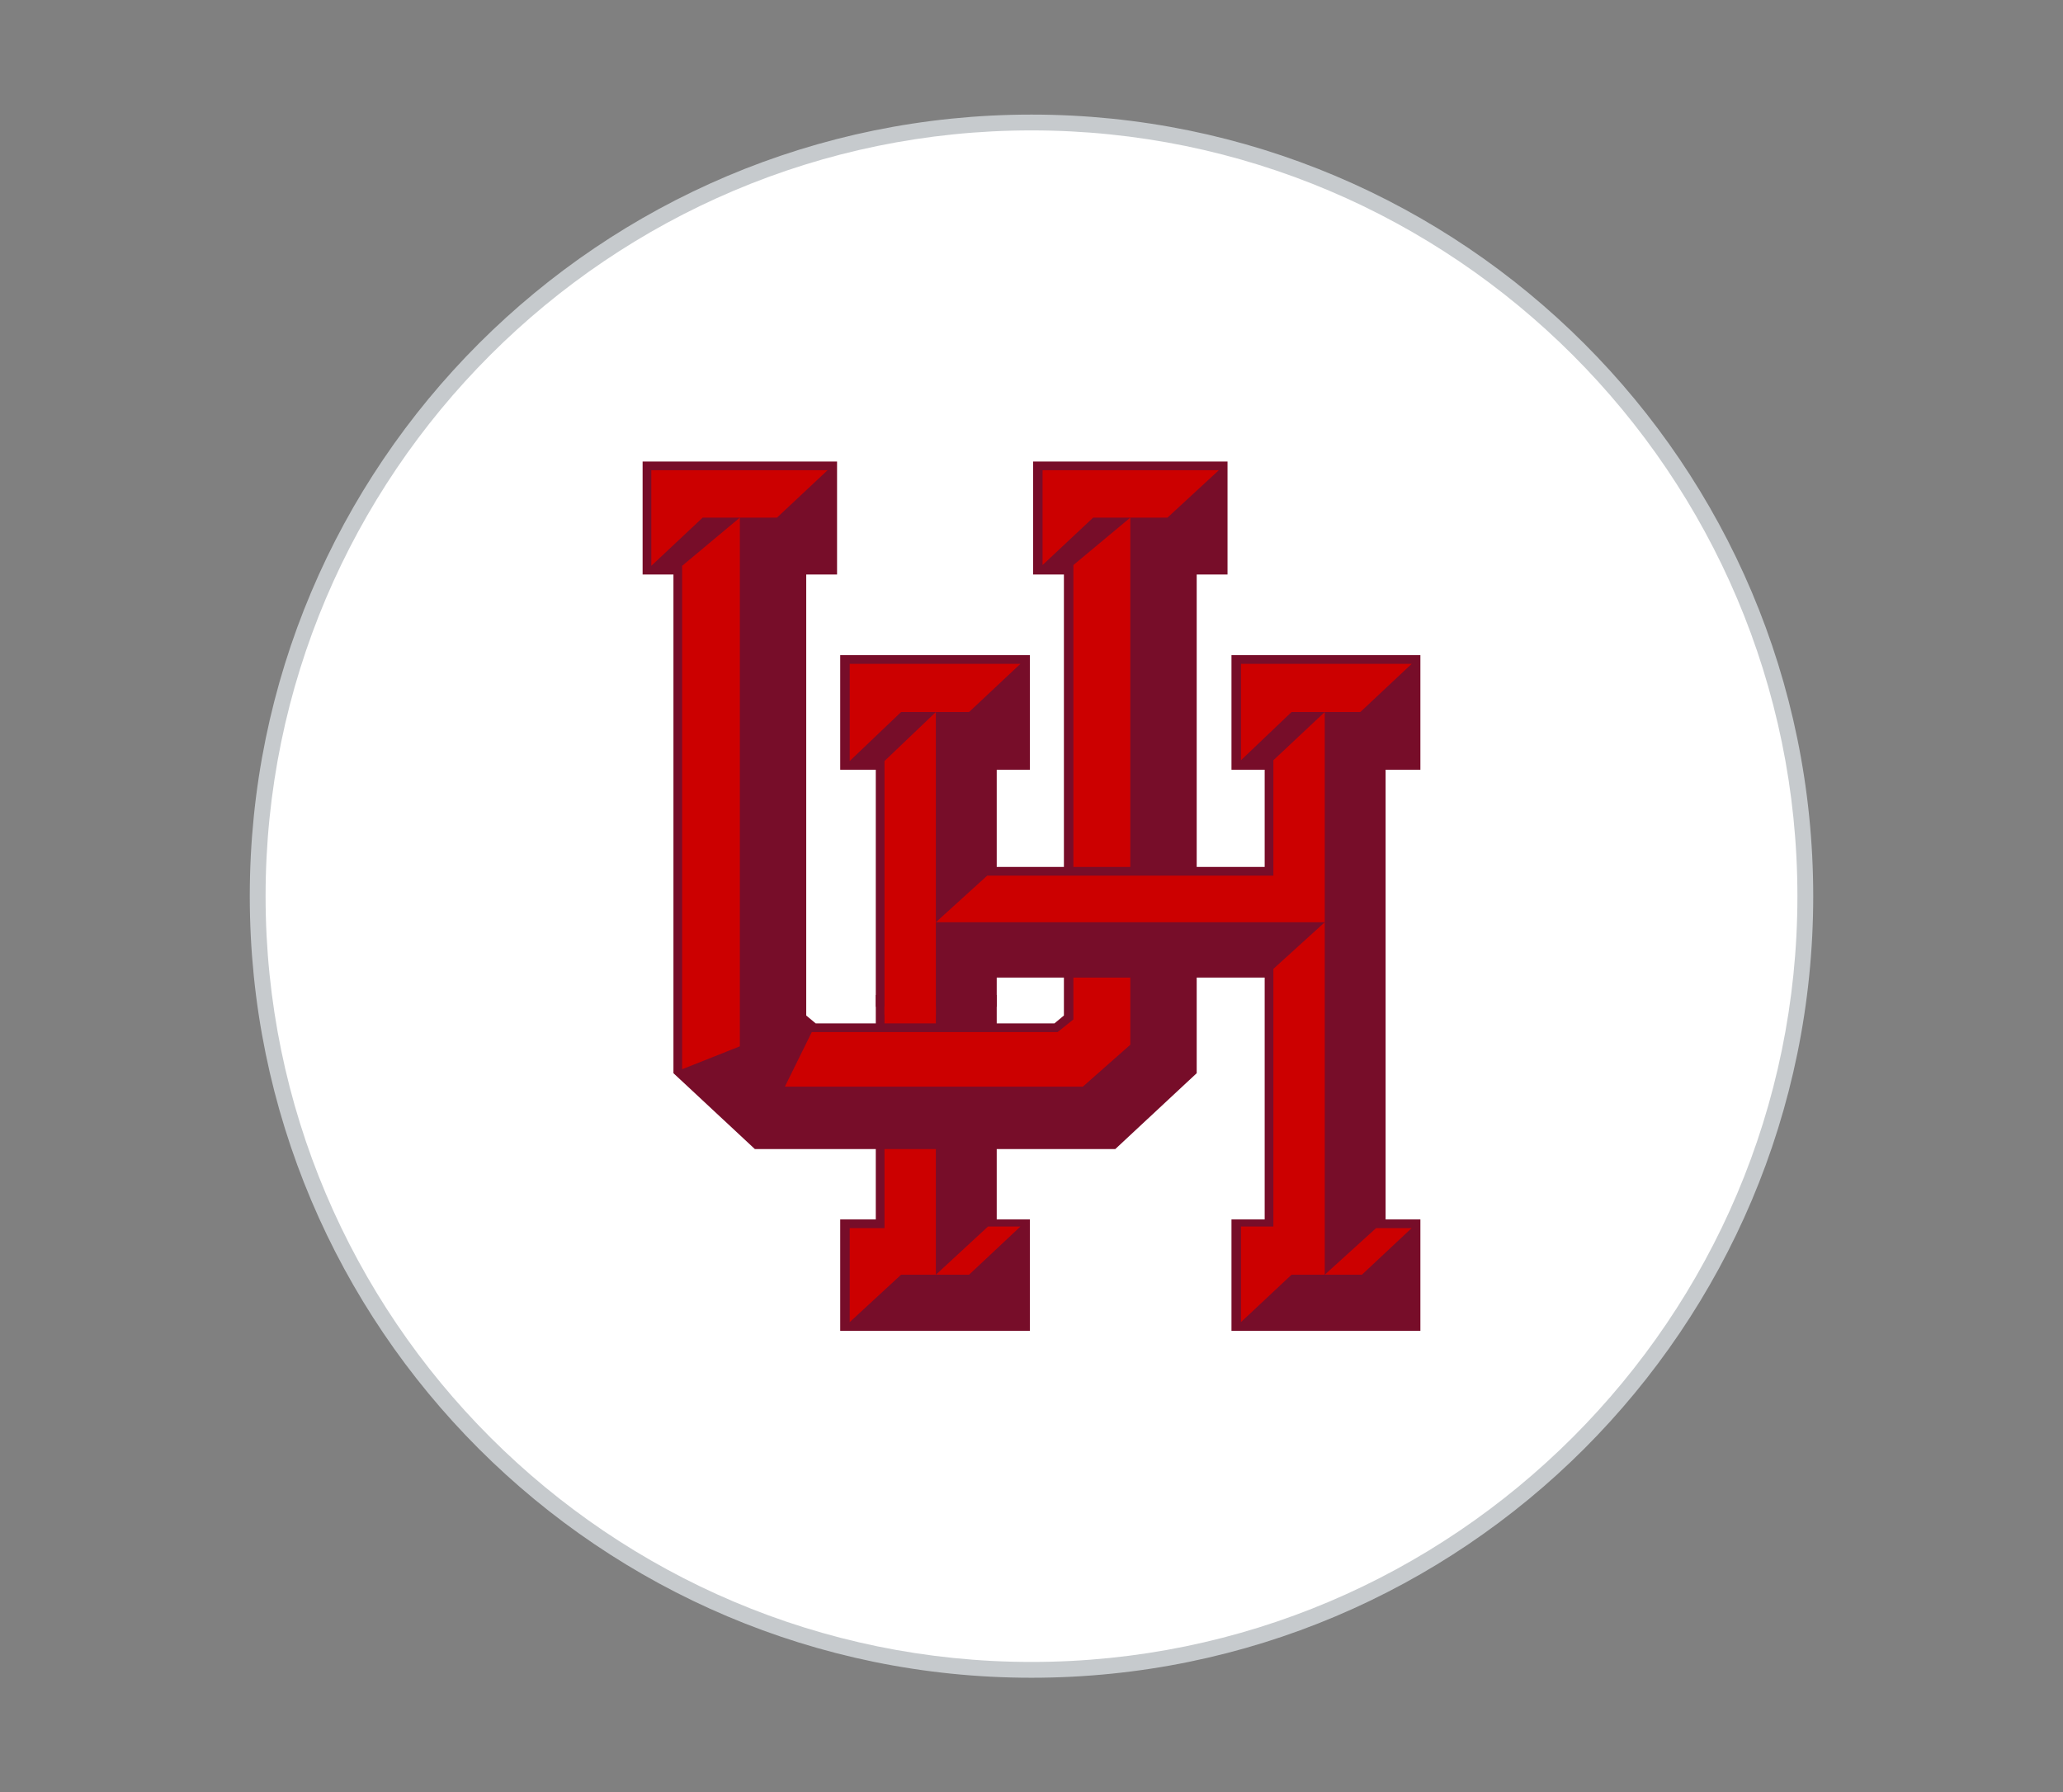
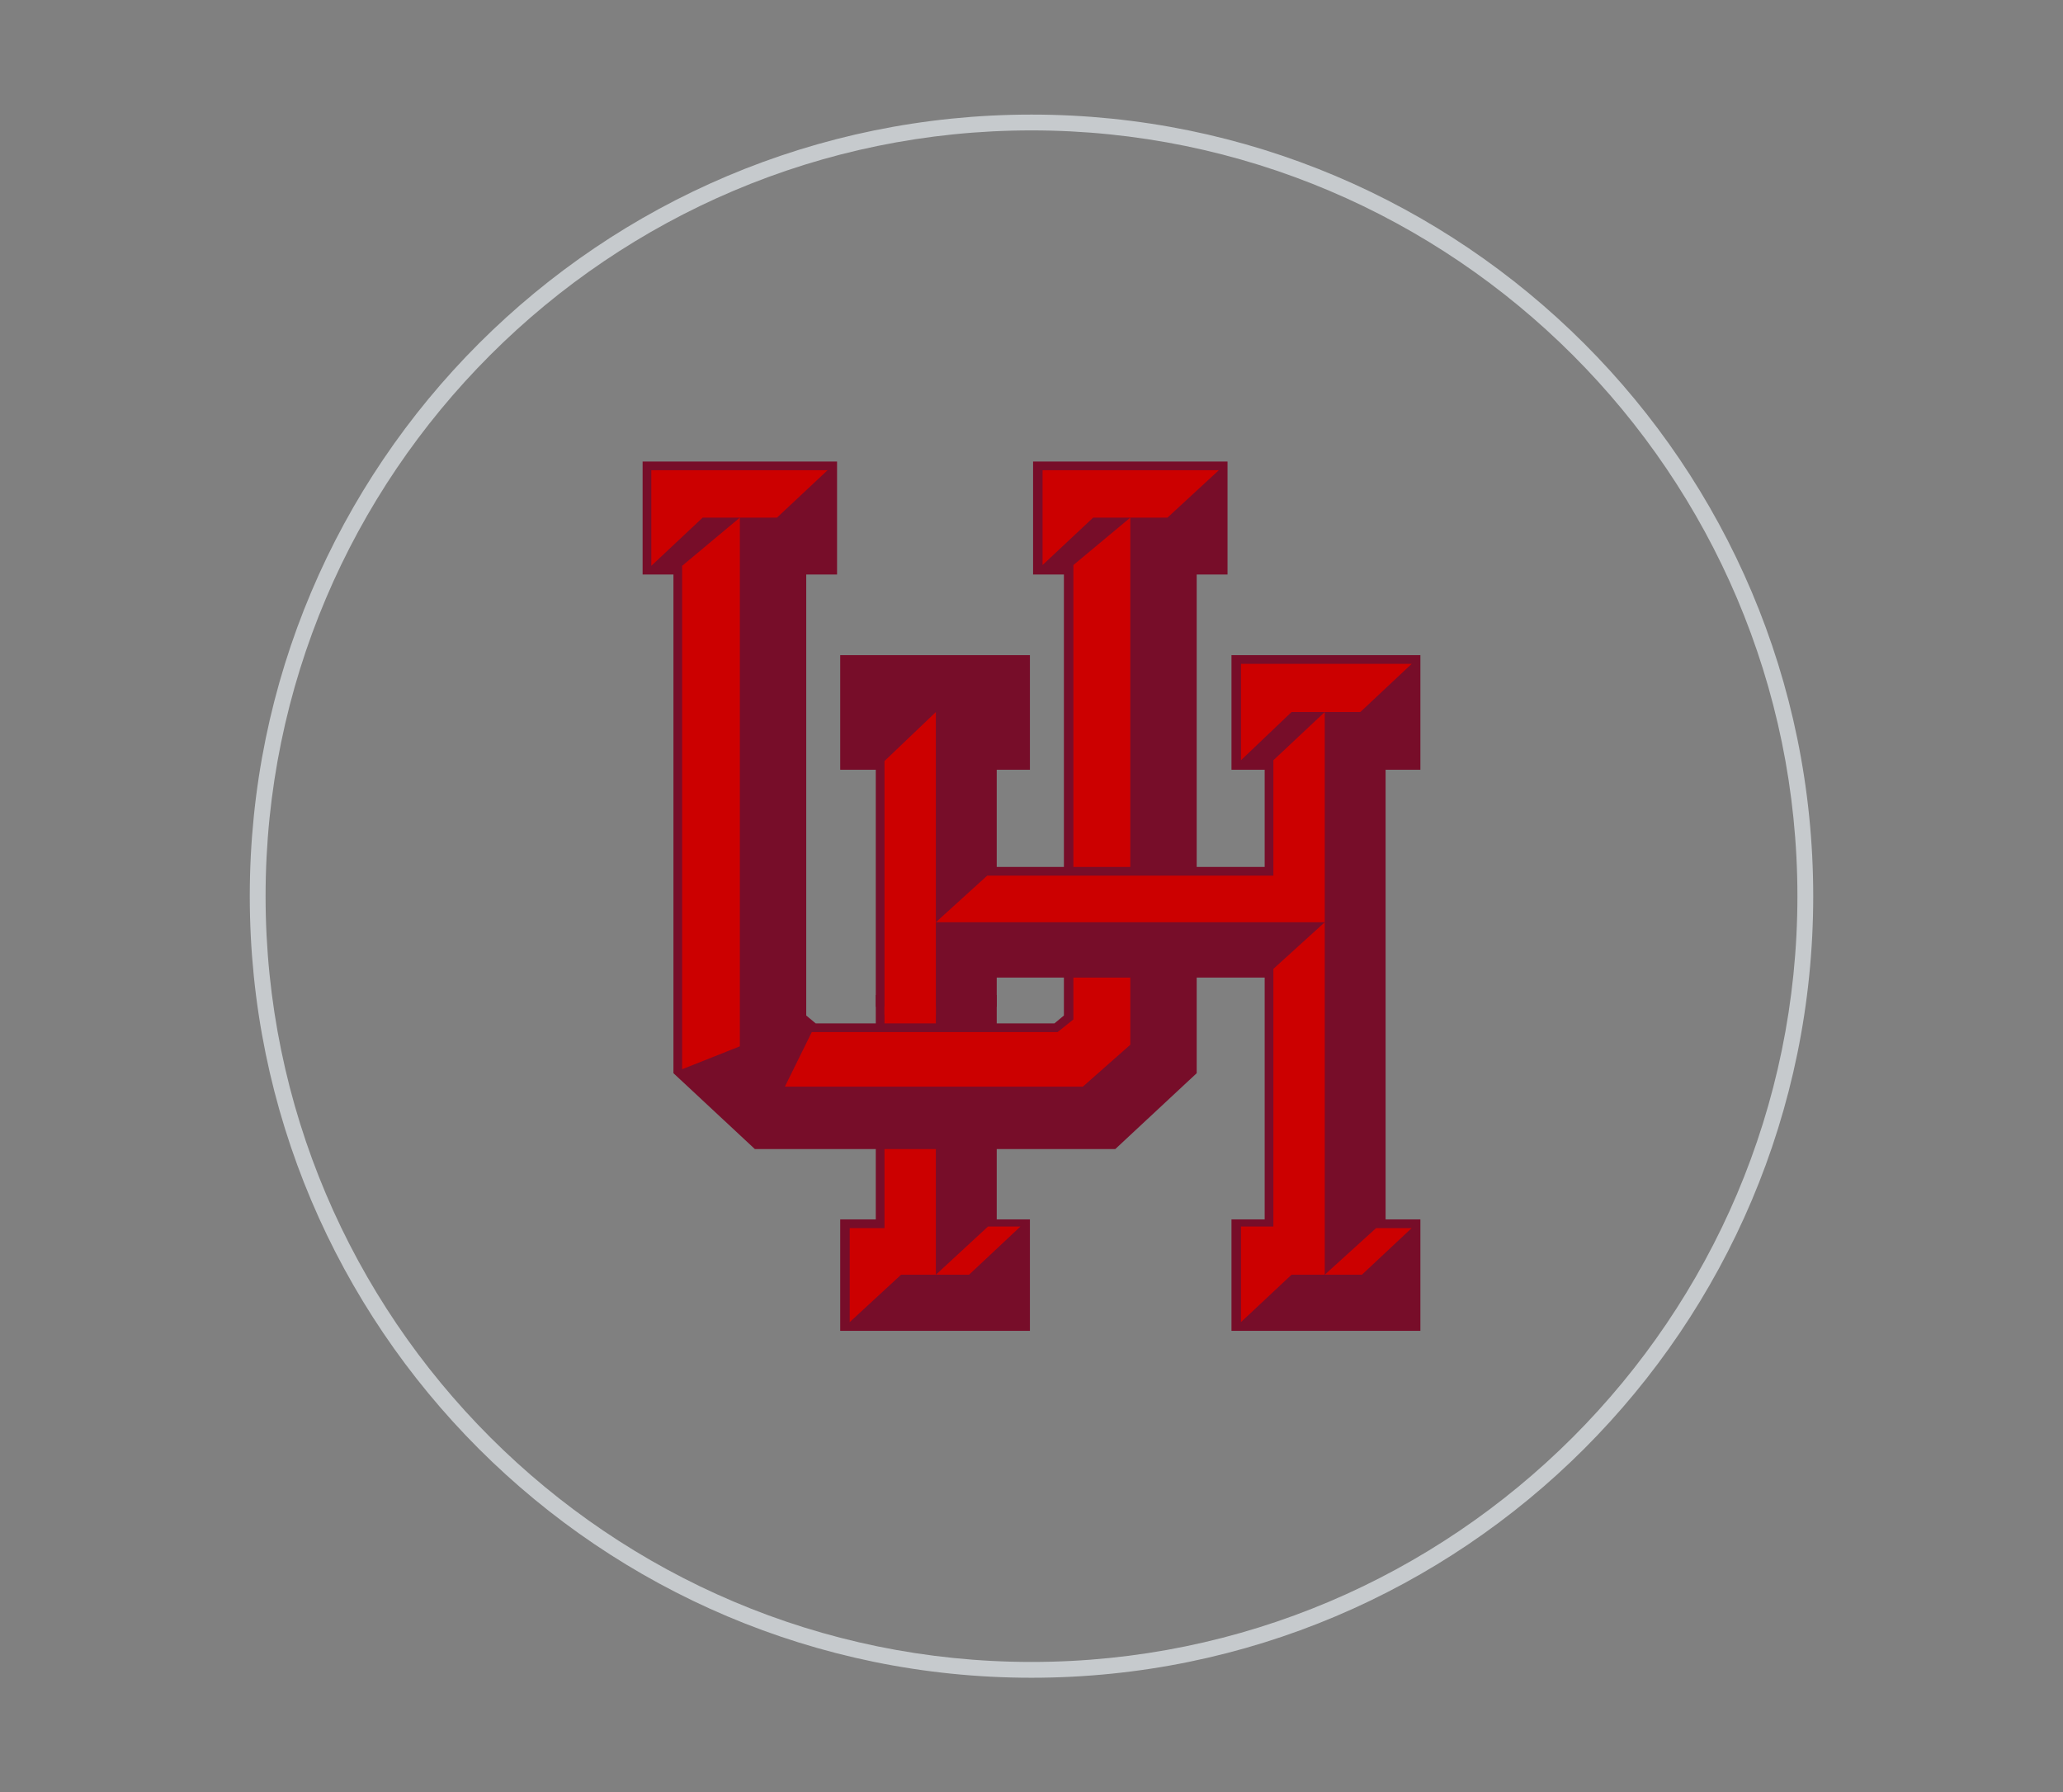
<svg xmlns="http://www.w3.org/2000/svg" version="1.1" id="Layer_1" x="0px" y="0px" viewBox="0 0 261 226.8" style="enable-background:new 0 0 261 226.8;" xml:space="preserve">
  <rect x="0" y="0" width="261" height="226.8" fill="#808080" stroke="none" />
  <style type="text/css">
	.st0{fill:#FFFFFF;}
	.st1{fill:#C6CACD;}
	.st2{display:none;}
	.st3{display:inline;fill:#C8102E;}
	.st4{display:inline;fill:#FFFFFF;}
	.st5{display:inline;}
	.st6{fill-rule:evenodd;clip-rule:evenodd;fill:#E31937;}
	.st7{fill-rule:evenodd;clip-rule:evenodd;fill:#FFFFFF;}
	.st8{display:inline;fill-rule:evenodd;clip-rule:evenodd;fill:#FFFFFF;}
	.st9{display:inline;fill:#CE0E2D;}
	.st10{fill:#CE0E2D;}
	.st11{fill:#79242F;}
	.st12{fill-rule:evenodd;clip-rule:evenodd;fill:#770D29;}
	.st13{fill-rule:evenodd;clip-rule:evenodd;fill:#CC0000;}
	.st14{fill-rule:evenodd;clip-rule:evenodd;fill:#E31837;}
</style>
  <g>
-     <circle class="st0" cx="130.5" cy="113.4" r="97.9" />
    <path class="st1" d="M130.5,16.5c53.4,0,96.9,43.5,96.9,96.9s-43.5,96.9-96.9,96.9s-96.9-43.5-96.9-96.9S77.1,16.5,130.5,16.5    M130.5,14.5c-54.6,0-98.9,44.3-98.9,98.9s44.3,98.9,98.9,98.9s98.9-44.3,98.9-98.9S185.1,14.5,130.5,14.5L130.5,14.5z" />
  </g>
  <g class="st2">
    <polygon class="st3" points="189.4,117.1 189.4,95.3 157.5,95.3 157.5,79.2 164.1,79.2 164.1,57.4 123,57.4 123,79.2 129.2,79.2    129.2,95.3 106.5,95.3 106.5,79.2 112.7,79.2 112.7,57.4 71.6,57.4 71.6,79.2 78.2,79.2 78.2,119.1 91,130.1 104,130.1 104,147.6    97.3,147.6 97.3,169.4 138.4,169.4 138.4,147.6 132.2,147.6 132.2,143.6 154.5,143.6 154.5,147.6 148.3,147.6 148.3,169.4    189.4,169.4 189.4,147.6 182.8,147.6 182.8,117.1 189.4,117.1  " />
    <path class="st4" d="M147.7,123.9l9.7-8.6v8.6H147.7L147.7,123.9z M186.3,114V98.4h-31.9V76.1h6.6V60.5h-34.9v15.6h6.2v22.3h-29   V76.1h6.2V60.5H74.7v15.6h6.7v41.6l10.8,9.3h14.9v23.7h-6.6v15.6h34.9v-15.6h-6.2v-10.2h28.5v10.2h-6.2v15.6h34.9v-15.6h-6.6V114   H186.3L186.3,114z" />
    <polygon class="st3" points="135.3,114 129.1,114 129.1,124.1 142.7,124.1 151.4,116.4 151.4,73.2 158.1,73.2 158.1,63.4    129.1,63.4 129.1,73.2 135.3,73.2 135.3,114  " />
    <polygon class="st3" points="107.1,114 100.4,114 100.4,73.2 106.6,73.2 106.6,63.4 77.7,63.4 77.7,73.2 84.3,73.2 84.3,116.4    93.3,124.1 107.1,124.1 107.1,114  " />
    <polygon class="st3" points="183.3,111.1 183.3,101.4 154.4,101.4 154.4,111.1 160.6,111.1 160.6,127 126.1,127 126.1,111.1    132.4,111.1 132.4,101.4 103.4,101.4 103.4,111.1 110,111.1 110,153.6 103.4,153.6 103.4,163.4 132.4,163.4 132.4,153.6    126.1,153.6 126.1,137.5 160.6,137.5 160.6,153.6 154.4,153.6 154.4,163.4 183.3,163.4 183.3,153.6 176.7,153.6 176.7,111.1    183.3,111.1  " />
  </g>
  <g class="st2">
    <g class="st5">
      <polygon class="st6" points="110.1,125.7 110.1,156.7 105.4,156.7 105.4,170.9 129.9,170.9 129.9,156.7 125.6,156.7 125.6,125.7       " />
      <path class="st0" d="M125.2,156.4v0.7h0.7h3.7v13.5h-23.7v-13.5h4h0.7v-0.7v-28c-0.2,0-0.4,0-0.7,0v28h-4.6v14.8h25.2v-14.8H126    v-28c-0.2,0-0.4,0-0.7,0.1L125.2,156.4L125.2,156.4z" />
      <path class="st7" d="M111.4,158h-4.6v11.6l6.5-5.9h4.6v-36.6c-2.1-0.1-4.3-0.1-6.5-0.1L111.4,158z" />
      <polygon class="st7" points="117.8,163.7 122.2,163.7 128.7,158 124.4,158   " />
    </g>
    <g class="st5">
      <g>
        <polygon class="st6" points="93.8,146.7 83.2,136.8 83.2,70.3 79.1,70.3 79.1,56 104.3,56 104.3,70.3 100.2,70.3 100.2,129.4      101.7,130.6 133.7,130.6 135.2,129.4 135.2,70.3 131.1,70.3 131.1,56 156.3,56 156.3,70.3 152.2,70.3 152.2,136.8 141.5,146.7         " />
-         <path class="st0" d="M155.9,56.3V70h-3.4h-0.7v0.7v66l-10.4,9.7H94l-10.4-9.7v-66V70h-0.7h-3.4V56.3H104V70h-3.4h-0.7v0.7v58.6     v0.3l0.2,0.2l1.3,1l0.2,0.2h0.2h31.7h0.2l0.2-0.2l1.3-1l0.2-0.2v-0.3V70.6V70h-0.7h-3.4V56.3H155.9 M156.6,55.6h-25.9v15h4.1     v58.6l-1.3,1h-31.7l-1.3-1V70.6h4.1v-15H78.8v15h4.1V137l10.8,10.1h48l10.8-10.1V70.6h4.1L156.6,55.6L156.6,55.6z" />
+         <path class="st0" d="M155.9,56.3V70h-3.4h-0.7v0.7v66l-10.4,9.7H94l-10.4-9.7v-66V70h-0.7h-3.4V56.3H104V70h-3.4h-0.7v0.7v58.6     v0.3l0.2,0.2l1.3,1l0.2,0.2h0.2h31.7h0.2l0.2-0.2l1.3-1l0.2-0.2v-0.3V70.6V70h-0.7h-3.4V56.3M156.6,55.6h-25.9v15h4.1     v58.6l-1.3,1h-31.7l-1.3-1V70.6h4.1v-15H78.8v15h4.1V137l10.8,10.1h48l10.8-10.1V70.6h4.1L156.6,55.6L156.6,55.6z" />
      </g>
      <g>
        <polygon class="st7" points="136.5,130 134.1,131.9 101.3,131.9 97.7,138.7 137.4,138.7 143.7,133.2 143.7,63.1 136.5,69.1         " />
        <polygon class="st7" points="132.4,57.3 132.3,69 138.7,63.1 148.6,63.1 155,57.2    " />
        <polygon class="st7" points="80.4,57.2 80.3,69 86.8,63.1 96.7,63.1 103.1,57.2    " />
        <polygon class="st7" points="84.5,136.3 91.7,133.4 91.7,63.1 84.5,69.1    " />
      </g>
    </g>
    <path class="st8" d="M169.5,116.8L169.5,116.8L169.5,116.8z" />
    <g class="st5">
      <polygon class="st6" points="181.9,96.3 181.9,81.7 157.5,81.7 157.5,96.3 161.8,96.3 161.8,109.8 125.6,109.8 125.6,96.3     129.9,96.3 129.9,81.7 105.4,81.7 105.4,96.3 110.1,96.3 110.1,129.2 125.6,129.2 125.6,123.9 161.8,123.9 161.8,156.7     157.5,156.7 157.5,170.9 181.9,170.9 181.9,156.7 177.3,156.7 177.3,96.3   " />
      <polygon class="st0" points="182.2,96.6 182.2,81.4 157.1,81.4 157.1,96.6 161.5,96.6 161.5,109.5 125.9,109.5 125.9,96.6     130.3,96.6 130.3,81.4 105.1,81.4 105.1,96.6 109.8,96.6 109.8,129.7 110.4,129.7 110.4,96.6 110.4,95.9 109.8,95.9 105.8,95.9     105.8,82 129.6,82 129.6,95.9 125.9,95.9 125.2,95.9 125.2,96.6 125.2,109.5 125.2,110.2 125.9,110.2 161.5,110.2 162.2,110.2     162.2,109.5 162.2,96.6 162.2,95.9 161.5,95.9 157.8,95.9 157.8,82 181.6,82 181.6,95.9 177.6,95.9 176.9,95.9 176.9,96.6     176.9,156.4 176.9,157.1 177.6,157.1 181.6,157.1 181.6,170.6 157.8,170.6 157.8,157.1 161.5,157.1 162.2,157.1 162.2,156.4     162.2,124.2 162.2,123.6 161.5,123.6 125.9,123.6 125.2,123.6 125.2,124.2 125.2,129.7 125.9,129.7 125.9,124.2 161.5,124.2     161.5,156.4 157.1,156.4 157.1,171.2 182.2,171.2 182.2,156.4 177.6,156.4 177.6,96.6   " />
      <polygon class="st7" points="180.7,83 158.7,83 158.7,95 165.1,89 169.5,89 174.2,89   " />
      <polygon class="st7" points="163.1,95 163.1,111.1 124.4,111.1 117.8,116.8 169.5,116.8 169.5,89   " />
      <polygon class="st7" points="169.5,116.8 163.1,122.6 163.1,158 158.7,158 158.7,169.6 165.1,163.7 169.5,163.7   " />
      <polygon class="st7" points="128.7,82.9 106.8,83 106.8,95 113.2,89 117.8,89 122.2,89   " />
      <polygon class="st7" points="111.4,95 111.4,129.7 117.8,129.8 117.8,89   " />
      <polygon class="st7" points="176,158 169.5,163.7 174.4,163.7 180.7,158   " />
    </g>
  </g>
  <g class="st2">
    <polygon class="st9" points="189.4,117.1 189.4,95.3 157.5,95.3 157.5,79.2 164.1,79.2 164.1,57.4 123,57.4 123,79.2 129.2,79.2    129.2,95.3 106.5,95.3 106.5,79.2 112.7,79.2 112.7,57.4 71.6,57.4 71.6,79.2 78.2,79.2 78.2,119.1 91,130.1 104,130.1 104,147.6    97.3,147.6 97.3,169.4 138.4,169.4 138.4,147.6 132.2,147.6 132.2,143.6 154.5,143.6 154.5,147.6 148.3,147.6 148.3,169.4    189.4,169.4 189.4,147.6 182.8,147.6 182.8,117.1  " />
    <path class="st4" d="M186.3,114V98.4h-31.9V76.1h6.6V60.5h-34.9v15.6h6.2v22.3h-29V76.1h6.2V60.5H74.7v15.6h6.7v41.6l10.8,9.3h14.9   v23.7h-6.7v15.6h34.9v-15.6h-6.2v-10.2h28.5v10.2h-6.2v15.6h34.9v-15.6h-6.6V114H186.3z M147.7,123.9l9.7-8.6v8.6H147.7z" />
    <g class="st5">
      <polygon class="st10" points="135.3,114 129.1,114 129.1,124.1 142.7,124.1 151.4,116.4 151.4,73.2 158.1,73.2 158.1,63.4     129.1,63.4 129.1,73.2 135.3,73.2   " />
      <polygon class="st10" points="107.1,114 100.4,114 100.4,73.2 106.6,73.2 106.6,63.4 77.7,63.4 77.7,73.2 84.3,73.2 84.3,116.4     93.3,124.1 107.1,124.1   " />
      <polygon class="st10" points="183.3,111.1 183.3,101.4 154.4,101.4 154.4,111.1 160.6,111.1 160.6,127 126.1,127 126.1,111.1     132.4,111.1 132.4,101.4 103.4,101.4 103.4,111.1 110,111.1 110,153.6 103.4,153.6 103.4,163.4 132.4,163.4 132.4,153.6     126.1,153.6 126.1,137.5 160.6,137.5 160.6,153.6 154.4,153.6 154.4,163.4 183.3,163.4 183.3,153.6 176.7,153.6 176.7,111.1   " />
    </g>
    <g class="st5">
      <polygon class="st11" points="97.5,119.1 92.4,114.6 92.4,68.3 82.5,68.3 77.7,63.4 77.7,73.2 84.3,73.2 84.3,116.4 93.3,124.1     107.1,124.1 107.1,119.1   " />
      <g>
        <polygon class="st11" points="143.4,68.3 134,68.3 129.1,63.4 129.1,73.2 135.3,73.2 135.3,114 139.7,117.8 143.4,114.6    " />
      </g>
      <g>
-         <polygon class="st11" points="106.6,73.2 101.8,68.3 95.6,68.3 100.4,73.2    " />
-       </g>
+         </g>
      <g>
        <polygon class="st11" points="158.1,73.2 153.2,68.3 146.6,68.3 151.4,73.2    " />
      </g>
      <g>
        <polygon class="st11" points="183.3,111.1 178.5,106.2 171.8,106.2 176.7,111.1    " />
      </g>
      <g>
        <polygon class="st11" points="132.4,111.1 127.5,106.2 121.3,106.2 126.1,111.1    " />
      </g>
      <polygon class="st11" points="136.9,119.1 129.1,119.1 129.1,124.1 142.7,124.1   " />
      <polygon class="st11" points="103.4,153.6 103.4,163.4 132.4,163.4 127.5,158.5 118.1,158.5 118.1,106.2 108.2,106.2 103.4,101.4     103.4,111.1 110,111.1 110,153.6 114.9,158.5 108.2,158.5   " />
      <polygon class="st11" points="154.4,153.6 154.4,163.4 183.3,163.4 178.5,158.5 168.6,158.5 168.6,106.2 159.2,106.2 154.4,101.4     154.4,111.1 160.6,111.1 160.6,127 165.8,132.3 120.9,132.3 126.1,137.5 160.6,137.5 160.6,153.6 165.5,158.5 159.2,158.5   " />
    </g>
  </g>
  <g>
    <g>
      <g>
        <polygon class="st12" points="110.8,154.3 106.3,154.3 106.3,168.4 130.3,168.4 130.3,154.3 126.1,154.3 126.1,125.9      110.8,125.9    " />
      </g>
      <polygon class="st13" points="111.9,125.9 111.9,155.4 107.5,155.4 107.5,167.3 114,161.3 118.4,161.3 118.4,125.9   " />
      <polygon class="st13" points="118.4,161.3 122.6,161.3 129.1,155.2 125,155.2   " />
    </g>
    <g>
      <g>
        <polygon class="st12" points="155.3,58.4 130.7,58.4 130.7,72.7 134.6,72.7 134.6,128.5 133.4,129.5 103.2,129.5 102,128.5      102,72.7 105.9,72.7 105.9,58.4 81.3,58.4 81.3,72.7 85.2,72.7 85.2,135.8 95.5,145.4 141.1,145.4 151.4,135.8 151.4,72.7      155.3,72.7    " />
      </g>
      <g>
        <polygon class="st13" points="135.8,129 133.8,130.6 102.7,130.6 99.3,137.5 137,137.5 143,132.2 143,65.5 135.8,71.5    " />
        <polygon class="st13" points="131.9,59.5 131.9,71.5 138.3,65.5 147.7,65.5 154.2,59.5    " />
        <polygon class="st13" points="82.4,59.5 82.4,71.6 88.9,65.5 98.3,65.5 104.7,59.5    " />
        <polygon class="st13" points="86.3,135.3 93.6,132.4 93.6,65.5 86.3,71.6    " />
      </g>
    </g>
    <g>
      <g>
        <polygon class="st12" points="179.7,97.4 179.7,82.9 155.8,82.9 155.8,97.4 160,97.4 160,109.7 126.1,109.7 126.1,97.4      130.3,97.4 130.3,82.9 106.3,82.9 106.3,97.4 110.8,97.4 110.8,127.4 126.1,127.4 126.1,123.7 160,123.7 160,154.3 155.8,154.3      155.8,168.4 179.7,168.4 179.7,154.3 175.3,154.3 175.3,97.4    " />
      </g>
      <polygon class="st13" points="178.6,84 157,84 157,96.2 163.4,90.1 167.6,90.1 172.1,90.1   " />
      <polygon class="st13" points="161.1,96.2 161.1,110.8 124.9,110.8 118.4,116.7 167.6,116.7 167.6,90.1   " />
      <polygon class="st14" points="167.6,116.7 167.6,116.7 167.6,116.7   " />
      <polygon class="st13" points="167.6,116.7 161.1,122.6 161.1,155.2 157,155.2 157,167.3 163.4,161.3 167.6,161.3   " />
-       <polygon class="st13" points="129.1,84 107.5,84 107.5,96.3 114,90.1 118.4,90.1 122.6,90.1   " />
      <polygon class="st13" points="118.4,90.1 111.9,96.3 111.9,128.4 118.4,128.4   " />
      <polygon class="st13" points="174.1,155.4 167.6,161.3 172.3,161.3 178.6,155.4   " />
    </g>
  </g>
</svg>